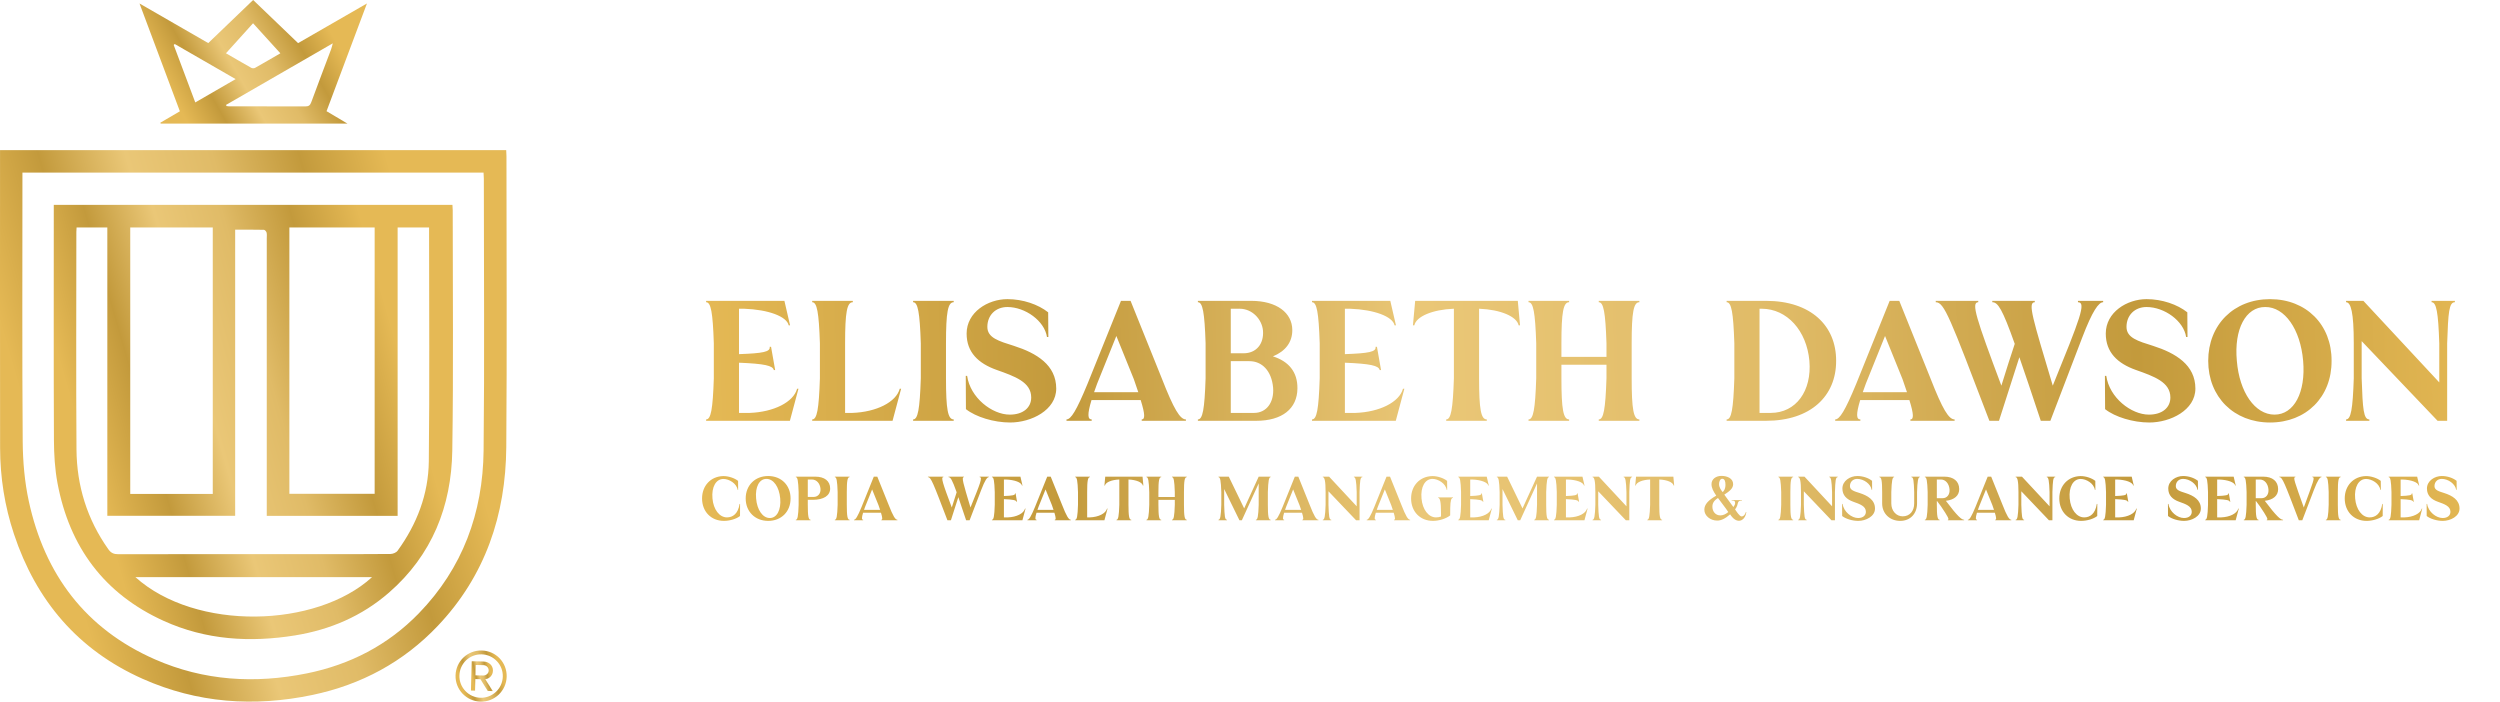
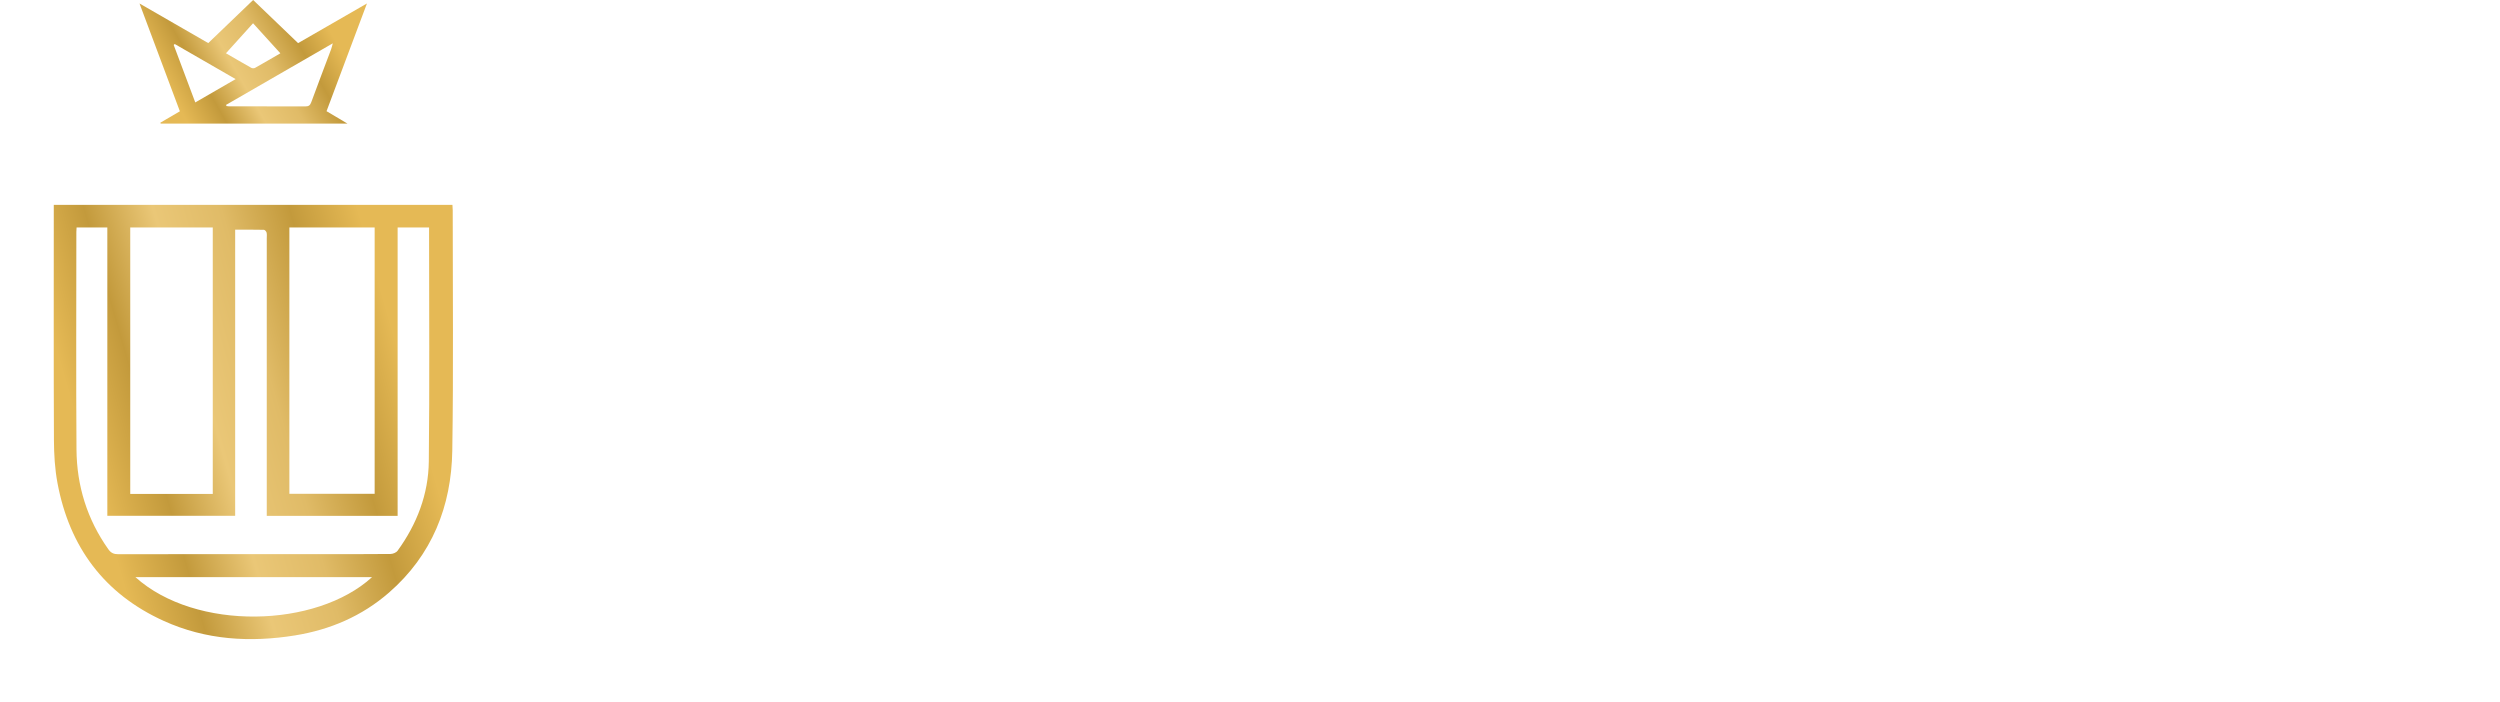
<svg xmlns="http://www.w3.org/2000/svg" width="1616" height="454" viewBox="0 0 1616 454" fill="none">
-   <path d="M327.379 100.982C327.379 99.685 327.275 98.395 327.216 97.053H0.02V102.272C0.02 164.695 -0.047 227.126 0.064 289.549C0.102 308.521 3.016 327.137 9.006 345.167C23.299 388.233 50.441 420.186 92.15 438.772C127.44 454.496 164.322 457.114 201.932 449.218C233.425 442.605 260.752 427.992 282.978 404.566C313.686 372.205 326.919 332.823 327.261 289.001C327.757 226.333 327.386 163.657 327.379 100.982ZM312.596 291.299C312.158 331.466 299.073 367.289 270.671 396.514C250.773 416.991 226.323 429.609 198.403 435.265C164.782 442.079 131.724 440.099 100.12 426.199C55.223 406.449 28.881 371.293 18.621 324.001C15.9 311.457 14.773 298.357 14.677 285.502C14.262 229.254 14.499 172.999 14.499 116.751V111.591H312.566C312.633 112.925 312.752 114.223 312.752 115.512C312.759 174.103 313.234 232.708 312.596 291.292V291.299Z" fill="url(#paint0_linear_2566_2368)" />
  <path d="M103.641 79.304C103.715 79.497 103.797 79.682 103.871 79.876H224.573C219.525 76.887 215.366 74.418 211.073 71.876C219.725 48.804 228.303 25.956 237.199 2.232C221.815 11.091 207.322 19.438 192.68 27.876C182.953 18.541 173.382 9.356 163.633 0C153.765 9.468 144.187 18.66 134.615 27.846C119.833 19.335 105.413 11.024 90.178 2.254C99.112 26.118 107.675 48.99 116.266 71.942C111.804 74.552 107.719 76.931 103.641 79.319V79.304ZM215.121 27.994C214.609 29.825 214.402 30.863 214.031 31.849C209.753 43.259 205.409 54.646 201.191 66.078C200.494 67.961 199.634 68.792 197.506 68.785C180.966 68.702 164.426 68.733 147.879 68.725C147.397 68.725 146.908 68.621 146.426 68.562C146.33 68.31 146.226 68.05 146.129 67.799C168.89 54.668 191.642 41.539 215.113 28.002L215.121 27.994ZM163.574 15.035C169.756 21.84 175.421 28.076 181.218 34.459C176.259 37.335 170.579 40.664 164.841 43.889C164.226 44.238 163.069 44.215 162.447 43.859C156.693 40.634 151.007 37.291 146.062 34.429C151.808 28.068 157.45 21.818 163.574 15.035ZM112.278 29.061L112.946 28.446C125.852 35.882 138.767 43.318 152.319 51.132C143.409 56.285 134.994 61.148 126.223 66.219C121.464 53.542 116.868 41.302 112.278 29.069V29.061Z" fill="url(#paint1_linear_2566_2368)" />
  <path d="M292.462 132.446H34.762V137.509C34.762 186.477 34.644 235.451 34.866 284.419C34.911 293.745 35.459 303.213 37.179 312.354C44.919 353.544 67.316 383.881 105.83 401.348C132.971 413.655 161.573 415.434 190.665 410.734C213.41 407.064 233.998 398.249 251.48 383.021C279.28 358.801 291.795 327.285 292.358 291.277C293.166 239.484 292.618 187.663 292.64 135.856C292.64 134.781 292.529 133.698 292.455 132.439L292.462 132.446ZM187.054 147.014H242.175V319.204H187.054V147.014ZM84.189 147.021H137.531V319.3H84.189V147.021ZM87.526 373.064H240.485C204.498 405.945 126.559 408.131 87.526 373.064ZM277.183 298.245C276.946 319.448 269.502 338.776 257.01 355.991C256.135 357.2 253.985 358.074 252.421 358.089C237.475 358.245 222.536 358.186 207.59 358.186C163.872 358.186 120.145 358.156 76.427 358.245C73.543 358.245 71.719 357.436 70.022 355.034C56.314 335.692 49.612 314.014 49.441 290.535C49.115 243.658 49.345 196.774 49.353 149.898C49.353 149.045 49.441 148.192 49.508 147.029H69.377V333.394H152.01V148.467C158.571 148.467 164.584 148.415 170.596 148.548C171.211 148.563 172.13 149.608 172.316 150.32C172.612 151.477 172.435 152.767 172.435 153.997V333.475H257.025V147.014H277.353V150.95C277.353 200.051 277.724 249.152 277.183 298.245Z" fill="url(#paint2_linear_2566_2368)" />
-   <path d="M311.403 420.481C302.284 420.251 294.692 427.391 294.462 436.591C294.233 445.71 301.446 453.302 310.572 453.531C319.772 453.762 327.283 446.541 327.512 437.422C327.742 428.221 320.603 420.711 311.403 420.481ZM310.632 451.033C302.84 450.833 296.761 444.361 296.953 436.65C297.154 428.859 303.544 422.779 311.336 422.972C319.054 423.165 325.207 429.563 325.014 437.355C324.822 445.073 318.35 451.225 310.632 451.033Z" fill="url(#paint3_linear_2566_2368)" />
-   <path d="M318.637 433.537C318.726 430.031 315.82 427.695 312.625 427.614L304.908 427.421L304.426 446.362L307.072 446.43L307.265 438.949L310.542 439.03L315.264 446.637L318.541 446.718L313.663 439.03C314.753 439.06 318.534 437.748 318.637 433.537ZM312.395 436.658L307.332 436.532L307.502 429.83L312.565 429.956C314.204 430.001 315.961 431.364 315.909 433.47C315.857 435.42 314.033 436.695 312.395 436.658Z" fill="url(#paint4_linear_2566_2368)" />
-   <path d="M515.241 251.289C512.915 259.928 500.179 266.351 484.562 266.905H477.695V234.454C494.087 235.118 499.625 236.337 500.179 239.216H501.065L498.406 224.154H497.52C498.074 227.476 493.09 228.362 477.695 228.916V199.566H481.018C496.634 200.12 508.596 204.55 509.814 210.309H510.7L507.045 194.471H456.43V195.357C459.531 195.357 460.75 201.781 461.414 221.939V244.533C460.75 264.69 459.531 271.114 456.43 271.114V272H510.59L516.127 251.289H515.241ZM581.599 251.289C579.273 259.928 566.537 266.351 550.92 266.905H546.268V221.939C546.268 201.781 547.487 195.357 551.252 195.357V194.471H525.003V195.357C528.104 195.357 529.323 201.781 529.987 221.939V244.533C529.323 264.69 528.104 271.114 525.003 271.114V272H576.948L582.485 251.289H581.599ZM616.472 195.357V194.471H590.223V195.357C593.325 195.357 594.543 201.781 595.207 221.939V244.533C594.543 264.69 593.325 271.114 590.223 271.114V272H616.472V271.114C612.707 271.114 611.488 264.69 611.488 244.533V221.939C611.488 201.781 612.707 195.357 616.472 195.357ZM652.953 273.108C666.576 273.108 682.746 265.133 682.746 251.178C682.746 235.894 670.01 228.252 655.501 223.6C645.643 220.499 638.223 218.394 638.223 211.306C638.223 203.775 643.539 198.458 651.181 198.458C662.7 198.458 675.215 207.43 676.766 217.841H677.652L677.541 201.892C671.117 196.797 661.26 193.364 651.181 193.364C638.555 193.364 624.821 201.781 624.821 215.626C624.821 227.698 632.353 234.897 644.204 239.106C656.054 243.314 666.576 246.969 666.576 256.937C666.576 263.472 661.371 268.013 652.732 268.013C641.213 268.013 627.147 257.048 625.154 242.982H624.268L624.378 264.469C630.802 269.563 642.542 273.108 652.953 273.108ZM750.96 244.533L730.802 194.471H724.6L702.892 248.298C695.804 265.465 692.259 271.114 689.38 271.114V272H705.661V271.114C703.003 271.114 702.781 267.791 705.55 258.599H737.337C740.216 267.791 740.216 271.114 738.001 271.114V272H766.576V271.114C762.81 271.114 758.823 264.69 750.96 244.533ZM707.211 253.504C707.765 251.843 708.43 249.96 709.205 247.966L721.609 217.176L732.907 245.086C734.014 248.188 734.9 251.067 735.786 253.504H707.211ZM822.822 230.356C830.907 227.033 835.448 221.163 835.337 213.189C835.226 202.224 825.369 194.471 808.756 194.471H774.311V195.357C777.412 195.357 778.63 201.781 779.295 221.939V244.533C778.63 264.69 777.412 271.114 774.311 271.114V272H812.078C828.692 272 838.549 264.247 838.66 251.067C838.77 240.435 833.011 233.568 822.822 230.356ZM795.576 199.566H801.335C809.42 199.566 815.733 206.322 816.398 213.743C817.062 222.382 811.968 228.362 803.882 228.362H795.576V199.566ZM810.639 266.905H795.576V233.457H807.648C815.733 233.457 821.936 239.659 822.932 250.513C823.708 260.149 818.613 266.905 810.639 266.905ZM906.887 251.289C904.561 259.928 891.824 266.351 876.207 266.905H869.341V234.454C885.732 235.118 891.27 236.337 891.824 239.216H892.71L890.052 224.154H889.166C889.72 227.476 884.736 228.362 869.341 228.916V199.566H872.663C888.28 200.12 900.241 204.55 901.46 210.309H902.346L898.691 194.471H848.076V195.357C851.177 195.357 852.395 201.781 853.06 221.939V244.533C852.395 264.69 851.177 271.114 848.076 271.114V272H902.235L907.773 251.289H906.887ZM981.108 194.471H914.766L913.326 210.309H914.212C915.43 204.55 925.952 200.12 939.686 199.566H939.797V244.533C939.132 264.69 937.914 271.114 934.813 271.114V272H961.062V271.114C957.296 271.114 956.078 264.69 956.078 244.533V199.566H956.188C969.922 200.12 980.444 204.55 981.662 210.309H982.548L981.108 194.471ZM1059.69 195.357V194.471H1033.44V195.357C1036.54 195.357 1037.76 201.781 1038.43 221.939V230.688H1009.3V221.939C1009.3 201.781 1010.52 195.357 1014.28 195.357V194.471H988.034V195.357C991.135 195.357 992.353 201.781 993.018 221.939V244.533C992.353 264.69 991.135 271.114 988.034 271.114V272H1014.28V271.114C1010.52 271.114 1009.3 264.69 1009.3 244.533V235.783H1038.43V244.533C1037.76 264.69 1036.54 271.114 1033.44 271.114V272H1059.69V271.114C1055.93 271.114 1054.71 264.69 1054.71 244.533V221.939C1054.71 201.781 1055.93 195.357 1059.69 195.357ZM1141.57 194.471H1116.09V195.357C1119.2 195.357 1120.41 201.781 1121.08 221.939V244.533C1120.41 264.69 1119.2 271.114 1116.09 271.114V272H1141.57C1170.48 272 1186.98 255.94 1186.87 233.236C1186.98 210.531 1170.48 194.471 1141.57 194.471ZM1144.56 266.905H1137.36V199.566H1138.91C1155.19 199.677 1167.82 213.743 1169.59 233.236C1171.25 252.729 1160.95 266.905 1144.56 266.905ZM1247.84 244.533L1227.69 194.471H1221.48L1199.78 248.298C1192.69 265.465 1189.14 271.114 1186.26 271.114V272H1202.55V271.114C1199.89 271.114 1199.67 267.791 1202.43 258.599H1234.22C1237.1 267.791 1237.1 271.114 1234.89 271.114V272H1263.46V271.114C1259.69 271.114 1255.71 264.69 1247.84 244.533ZM1204.1 253.504C1204.65 251.843 1205.31 249.96 1206.09 247.966L1218.49 217.176L1229.79 245.086C1230.9 248.188 1231.78 251.067 1232.67 253.504H1204.1ZM1343.19 194.471V195.357C1348.73 195.357 1344.63 205.658 1326.91 249.295C1313.96 205.879 1310.52 195.357 1315.28 195.357V194.471H1287.82V195.357C1291.47 195.357 1294.35 199.788 1302.33 222.271C1299.89 229.691 1296.9 238.773 1293.69 249.295C1277.41 205.879 1273.97 195.357 1278.74 195.357V194.471H1251.27V195.357C1256.81 195.357 1260.46 205.325 1285.93 272H1292.14L1305.32 230.91C1308.97 241.321 1313.4 254.722 1319.16 272H1325.36L1345.96 218.173C1352.61 200.784 1356.6 195.357 1359.48 195.357V194.471H1343.19ZM1389.3 273.108C1402.93 273.108 1419.1 265.133 1419.1 251.178C1419.1 235.894 1406.36 228.252 1391.85 223.6C1381.99 220.499 1374.57 218.394 1374.57 211.306C1374.57 203.775 1379.89 198.458 1387.53 198.458C1399.05 198.458 1411.56 207.43 1413.12 217.841H1414L1413.89 201.892C1407.47 196.797 1397.61 193.364 1387.53 193.364C1374.9 193.364 1361.17 201.781 1361.17 215.626C1361.17 227.698 1368.7 234.897 1380.55 239.106C1392.4 243.314 1402.93 246.969 1402.93 256.937C1402.93 263.472 1397.72 268.013 1389.08 268.013C1377.56 268.013 1363.5 257.048 1361.5 242.982H1360.62L1360.73 264.469C1367.15 269.563 1378.89 273.108 1389.3 273.108ZM1467.37 273.108C1490.74 273.108 1507.25 256.605 1507.13 233.236C1507.25 209.866 1490.74 193.364 1467.37 193.364C1444 193.364 1427.39 209.866 1427.39 233.236C1427.39 256.605 1444 273.108 1467.37 273.108ZM1470.25 268.013C1457.63 268.013 1447.55 253.615 1445.89 233.236C1444 212.746 1451.65 198.348 1464.27 198.458C1476.79 198.348 1486.98 212.746 1488.75 233.236C1490.52 253.615 1482.88 268.013 1470.25 268.013ZM1586.83 194.471H1571.77V195.357C1574.87 195.357 1576.09 201.781 1576.75 221.939V247.191L1527.69 194.471H1516.5V195.357C1519.6 195.357 1521.48 201.781 1521.48 221.939V244.533C1520.82 264.69 1519.6 271.114 1516.5 271.114V272H1531.56V271.114C1527.8 271.114 1527.24 264.69 1526.58 244.533V220.499L1575.64 272H1581.85V221.939C1582.51 201.781 1583.06 195.357 1586.83 195.357V194.471Z" fill="url(#paint5_linear_2566_2368)" />
-   <path d="M467.95 336.7C471.736 336.7 476.006 335.411 478.342 333.558L478.382 325.744H478.06C477.134 332.027 473.71 334.444 469.924 334.444C465.05 334.444 461.143 329.369 460.539 322.199C459.854 314.828 462.795 309.592 467.628 309.592C471.253 309.592 476.207 312.492 476.812 316.641H477.134L477.093 310.841C474.757 308.988 470.77 307.699 467.507 307.739C459.492 307.901 453.813 313.902 453.813 322.199C453.813 330.698 459.653 336.7 467.95 336.7ZM496.556 336.7C505.055 336.7 511.056 330.698 511.016 322.199C511.056 313.701 505.055 307.699 496.556 307.699C488.057 307.699 482.015 313.701 482.015 322.199C482.015 330.698 488.057 336.7 496.556 336.7ZM497.603 334.847C493.011 334.847 489.346 329.611 488.742 322.199C488.057 314.748 490.836 309.512 495.428 309.552C499.979 309.512 503.685 314.748 504.33 322.199C504.974 329.611 502.195 334.847 497.603 334.847ZM536.616 315.715C536.575 310.921 532.99 308.102 526.949 308.102H514.422V308.424C515.55 308.424 515.993 310.76 516.235 318.091V326.308C515.993 333.638 515.55 335.975 514.422 335.975V336.297H523.968V335.975C522.599 335.975 522.156 333.638 522.156 326.308V323.086H525.338C532.467 323.086 536.656 320.347 536.616 315.715ZM525.821 321.233H522.156V309.955H524.854C527.795 309.955 530.05 312.452 530.372 315.916C530.614 319.017 528.761 321.233 525.821 321.233ZM549.181 308.424V308.102H539.635V308.424C540.763 308.424 541.206 310.76 541.448 318.091V326.308C541.206 333.638 540.763 335.975 539.635 335.975V336.297H549.181V335.975C547.812 335.975 547.369 333.638 547.369 326.308V318.091C547.369 310.76 547.812 308.424 549.181 308.424ZM574.411 326.308L567.08 308.102H564.825L556.93 327.677C554.352 333.92 553.064 335.975 552.016 335.975V336.297H557.937V335.975C556.971 335.975 556.89 334.766 557.897 331.423H569.457C570.504 334.766 570.504 335.975 569.699 335.975V336.297H580.09V335.975C578.721 335.975 577.271 333.638 574.411 326.308ZM558.501 329.57C558.703 328.966 558.944 328.281 559.226 327.556L563.737 316.359L567.846 326.509C568.249 327.637 568.571 328.684 568.893 329.57H558.501ZM633.239 308.102V308.424C635.253 308.424 633.762 312.17 627.318 328.04C622.605 312.251 621.357 308.424 623.089 308.424V308.102H613.1V308.424C614.429 308.424 615.476 310.035 618.376 318.212C617.49 320.911 616.402 324.213 615.234 328.04C609.313 312.251 608.065 308.424 609.797 308.424V308.102H599.808V308.424C601.822 308.424 603.151 312.049 612.415 336.297H614.67L619.463 321.354C620.793 325.14 622.404 330.013 624.498 336.297H626.754L634.246 316.722C636.662 310.398 638.112 308.424 639.16 308.424V308.102H633.239ZM662.585 328.765C661.739 331.907 657.107 334.243 651.428 334.444H648.93V322.642C654.892 322.884 656.905 323.327 657.107 324.374H657.429L656.462 318.897H656.14C656.342 320.105 654.529 320.427 648.93 320.629V309.955H650.139C655.818 310.156 660.168 311.767 660.611 313.862H660.933L659.604 308.102H641.197V308.424C642.325 308.424 642.768 310.76 643.009 318.091V326.308C642.768 333.638 642.325 335.975 641.197 335.975V336.297H660.893L662.907 328.765H662.585ZM686.514 326.308L679.183 308.102H676.928L669.033 327.677C666.455 333.92 665.167 335.975 664.119 335.975V336.297H670.04V335.975C669.074 335.975 668.993 334.766 670 331.423H681.56C682.607 334.766 682.607 335.975 681.802 335.975V336.297H692.193V335.975C690.824 335.975 689.374 333.638 686.514 326.308ZM670.604 329.57C670.806 328.966 671.047 328.281 671.329 327.556L675.84 316.359L679.949 326.509C680.352 327.637 680.674 328.684 680.996 329.57H670.604ZM715.589 328.765C714.743 331.907 710.111 334.243 704.431 334.444H702.74V318.091C702.74 310.76 703.183 308.424 704.552 308.424V308.102H695.006V308.424C696.134 308.424 696.577 310.76 696.819 318.091V326.308C696.577 333.638 696.134 335.975 695.006 335.975V336.297H713.897L715.911 328.765H715.589ZM738.548 308.102H714.421L713.898 313.862H714.22C714.663 311.767 718.49 310.156 723.484 309.955H723.524V326.308C723.283 333.638 722.84 335.975 721.712 335.975V336.297H731.258V335.975C729.888 335.975 729.445 333.638 729.445 326.308V309.955H729.486C734.48 310.156 738.307 311.767 738.75 313.862H739.072L738.548 308.102ZM767.127 308.424V308.102H757.581V308.424C758.709 308.424 759.152 310.76 759.394 318.091V321.273H748.8V318.091C748.8 310.76 749.243 308.424 750.613 308.424V308.102H741.067V308.424C742.195 308.424 742.638 310.76 742.879 318.091V326.308C742.638 333.638 742.195 335.975 741.067 335.975V336.297H750.613V335.975C749.243 335.975 748.8 333.638 748.8 326.308V323.126H759.394V326.308C759.152 333.638 758.709 335.975 757.581 335.975V336.297H767.127V335.975C765.758 335.975 765.314 333.638 765.314 326.308V318.091C765.314 310.76 765.758 308.424 767.127 308.424ZM821.352 308.424V308.102H813.618L804.233 328.644L794.285 308.102H787.639V308.424C788.767 308.424 789.21 310.76 789.451 318.091V326.308C789.21 333.638 788.767 335.975 787.639 335.975V336.297H793.117V335.975C791.747 335.975 791.546 333.638 791.304 326.308V316.117L801.172 336.297H802.743L813.618 312.492V326.308C813.377 333.638 812.934 335.975 811.806 335.975V336.297H821.352V335.975C819.982 335.975 819.539 333.638 819.539 326.308V318.091C819.781 310.76 820.224 308.424 821.352 308.424ZM846.566 326.308L839.235 308.102H836.98L829.085 327.677C826.507 333.92 825.218 335.975 824.171 335.975V336.297H830.092V335.975C829.125 335.975 829.045 334.766 830.052 331.423H841.612C842.659 334.766 842.659 335.975 841.853 335.975V336.297H852.245V335.975C850.876 335.975 849.426 333.638 846.566 326.308ZM830.656 329.57C830.857 328.966 831.099 328.281 831.381 327.556L835.892 316.359L840 326.509C840.403 327.637 840.725 328.684 841.048 329.57H830.656ZM880.635 308.102H875.157V308.424C876.285 308.424 876.728 310.76 876.969 318.091V327.275L859.126 308.102H855.058V308.424C856.186 308.424 856.87 310.76 856.87 318.091V326.308C856.629 333.638 856.186 335.975 855.058 335.975V336.297H860.536V335.975C859.166 335.975 858.965 333.638 858.723 326.308V317.567L876.567 336.297H878.822V318.091C879.064 310.76 879.265 308.424 880.635 308.424V308.102ZM905.843 326.308L898.512 308.102H896.256L888.362 327.677C885.784 333.92 884.495 335.975 883.448 335.975V336.297H889.369V335.975C888.402 335.975 888.322 334.766 889.329 331.423H900.888C901.936 334.766 901.936 335.975 901.13 335.975V336.297H911.522V335.975C910.153 335.975 908.702 333.638 905.843 326.308ZM889.933 329.57C890.134 328.966 890.376 328.281 890.658 327.556L895.169 316.359L899.277 326.509C899.68 327.637 900.002 328.684 900.325 329.57H889.933ZM929.658 321.515V321.837C930.786 321.837 931.47 324.173 931.47 331.504V333.88C930.504 334.243 929.416 334.444 928.248 334.444C923.375 334.444 919.468 329.369 918.863 322.199C918.179 314.788 921.119 309.552 925.952 309.552C929.577 309.552 934.532 312.492 935.136 316.641H935.458L935.418 310.841C933.082 308.988 929.094 307.699 925.832 307.739C917.816 307.901 912.137 313.902 912.137 322.199C912.137 330.698 917.977 336.7 926.275 336.7C930.182 336.7 934.773 335.25 937.391 333.155L937.432 328.362C937.553 323.488 938.036 321.837 939.204 321.837V321.515H929.658ZM964.004 328.765C963.158 331.907 958.526 334.243 952.847 334.444H950.35V322.642C956.311 322.884 958.325 323.327 958.526 324.374H958.848L957.882 318.897H957.56C957.761 320.105 955.948 320.427 950.35 320.629V309.955H951.558C957.237 310.156 961.587 311.767 962.03 313.862H962.353L961.023 308.102H942.616V308.424C943.744 308.424 944.187 310.76 944.429 318.091V326.308C944.187 333.638 943.744 335.975 942.616 335.975V336.297H962.312L964.326 328.765H964.004ZM1001.27 308.424V308.102H993.534L984.149 328.644L974.2 308.102H967.554V308.424C968.682 308.424 969.125 310.76 969.367 318.091V326.308C969.125 333.638 968.682 335.975 967.554 335.975V336.297H973.032V335.975C971.663 335.975 971.461 333.638 971.22 326.308V316.117L981.088 336.297H982.659L993.534 312.492V326.308C993.292 333.638 992.849 335.975 991.721 335.975V336.297H1001.27V335.975C999.898 335.975 999.455 333.638 999.455 326.308V318.091C999.696 310.76 1000.14 308.424 1001.27 308.424ZM1025.88 328.765C1025.03 331.907 1020.4 334.243 1014.72 334.444H1012.22V322.642C1018.18 322.884 1020.2 323.327 1020.4 324.374H1020.72L1019.75 318.897H1019.43C1019.63 320.105 1017.82 320.427 1012.22 320.629V309.955H1013.43C1019.11 310.156 1023.46 311.767 1023.9 313.862H1024.23L1022.9 308.102H1004.49V308.424C1005.62 308.424 1006.06 310.76 1006.3 318.091V326.308C1006.06 333.638 1005.62 335.975 1004.49 335.975V336.297H1024.19L1026.2 328.765H1025.88ZM1055 308.102H1049.53V308.424C1050.65 308.424 1051.1 310.76 1051.34 318.091V327.275L1033.5 308.102H1029.43V308.424C1030.56 308.424 1031.24 310.76 1031.24 318.091V326.308C1031 333.638 1030.56 335.975 1029.43 335.975V336.297H1034.91V335.975C1033.54 335.975 1033.33 333.638 1033.09 326.308V317.567L1050.94 336.297H1053.19V318.091C1053.43 310.76 1053.63 308.424 1055 308.424V308.102ZM1081.66 308.102H1057.54L1057.01 313.862H1057.33C1057.78 311.767 1061.6 310.156 1066.6 309.955H1066.64V326.308C1066.4 333.638 1065.95 335.975 1064.83 335.975V336.297H1074.37V335.975C1073 335.975 1072.56 333.638 1072.56 326.308V309.955H1072.6C1077.59 310.156 1081.42 311.767 1081.86 313.862H1082.19L1081.66 308.102ZM1124.16 336.619C1126.18 336.579 1128.35 334.726 1128.84 331.02H1128.51C1127.91 333.195 1126.66 333.84 1125.78 333.84C1124.45 333.84 1122.35 330.416 1121.55 329.288C1122.92 327.516 1123.2 325.905 1123.4 325.059C1123.64 323.931 1124.57 323.649 1125.53 323.609H1126.02V323.287H1119.33V323.609H1119.9C1120.94 323.609 1121.63 323.891 1121.59 325.099C1121.55 326.026 1121.26 326.67 1120.46 327.758L1114.58 319.742C1117.8 317.648 1120.3 315.795 1120.3 312.976C1120.3 309.149 1116.35 307.619 1112.73 307.619C1109.22 307.619 1106.32 309.673 1106.32 312.895C1106.32 315.433 1107.41 317.447 1109.38 320.387C1104.19 323.368 1101.69 326.106 1101.69 329.45C1101.65 333.397 1105.6 336.498 1109.95 336.498C1112.4 336.539 1115.1 335.33 1118.36 332.47C1120.38 335.612 1122.39 336.659 1124.16 336.619ZM1113.49 318.051C1112.69 316.963 1111.19 315.231 1111.19 312.895C1111.19 311.123 1112 309.471 1113.21 309.471C1114.86 309.471 1115.34 311.203 1115.34 313.378C1115.34 316.319 1113.97 317.809 1113.49 318.051ZM1112.04 333.155C1108.86 333.155 1106.89 330.618 1106.89 327.516C1106.89 325.341 1107.85 323.569 1110.51 321.917C1112.73 325.019 1115.1 327.838 1117.16 330.98C1115.55 332.39 1113.69 333.155 1112.04 333.155ZM1159.1 308.424V308.102H1149.55V308.424C1150.68 308.424 1151.13 310.76 1151.37 318.091V326.308C1151.13 333.638 1150.68 335.975 1149.55 335.975V336.297H1159.1V335.975C1157.73 335.975 1157.29 333.638 1157.29 326.308V318.091C1157.29 310.76 1157.73 308.424 1159.1 308.424ZM1187.91 308.102H1182.44V308.424C1183.56 308.424 1184.01 310.76 1184.25 318.091V327.275L1166.41 308.102H1162.34V308.424C1163.47 308.424 1164.15 310.76 1164.15 318.091V326.308C1163.91 333.638 1163.47 335.975 1162.34 335.975V336.297H1167.82V335.975C1166.45 335.975 1166.25 333.638 1166 326.308V317.567L1183.85 336.297H1186.1V318.091C1186.34 310.76 1186.55 308.424 1187.91 308.424V308.102ZM1201.16 336.7C1206.11 336.7 1212 333.8 1212 328.725C1212 323.166 1207.36 320.387 1202.09 318.695C1198.5 317.567 1195.8 316.802 1195.8 314.224C1195.8 311.485 1197.74 309.552 1200.52 309.552C1204.7 309.552 1209.26 312.815 1209.82 316.601H1210.14L1210.1 310.801C1207.77 308.948 1204.18 307.699 1200.52 307.699C1195.92 307.699 1190.93 310.76 1190.93 315.795C1190.93 320.186 1193.67 322.804 1197.98 324.334C1202.29 325.865 1206.11 327.194 1206.11 330.819C1206.11 333.195 1204.22 334.847 1201.08 334.847C1196.89 334.847 1191.78 330.859 1191.05 325.744H1190.73L1190.77 333.558C1193.1 335.411 1197.37 336.7 1201.16 336.7ZM1240.99 308.102H1235.51V308.424C1236.88 308.424 1237.08 310.76 1237.33 318.091V325.422C1237.33 330.336 1234.47 333.759 1229.91 333.759C1225.81 333.759 1222.54 330.295 1222.54 325.422V318.091C1222.79 310.76 1223.23 308.424 1224.36 308.424V308.102H1214.81V308.424C1216.18 308.424 1216.62 310.76 1216.62 318.091V325.422C1216.62 332.027 1221.62 336.7 1228.3 336.7C1234.83 336.7 1239.18 332.027 1239.18 325.422V318.091C1239.42 310.76 1239.86 308.424 1240.99 308.424V308.102ZM1257.81 323.73C1263.32 323.086 1266.47 320.347 1266.43 316.117C1266.39 311.083 1262.8 308.102 1256.76 308.102H1244.23V308.424C1245.36 308.424 1245.8 310.76 1246.04 318.091V326.308C1245.8 333.638 1245.36 335.975 1244.23 335.975V336.297H1253.78V335.975C1252.41 335.975 1251.97 333.638 1251.97 326.308V323.891H1252.13L1254.7 327.355C1259.14 333.88 1260.18 335.975 1259.1 335.975V336.297H1269.61V335.975C1268 335.975 1265.42 333.84 1257.81 323.73ZM1251.97 322.038V309.955H1254.62C1257.56 309.955 1259.86 312.573 1260.18 316.319C1260.46 319.662 1258.61 322.038 1255.67 322.038H1251.97ZM1294.43 326.308L1287.1 308.102H1284.84L1276.95 327.677C1274.37 333.92 1273.08 335.975 1272.03 335.975V336.297H1277.95V335.975C1276.99 335.975 1276.91 334.766 1277.91 331.423H1289.47C1290.52 334.766 1290.52 335.975 1289.71 335.975V336.297H1300.11V335.975C1298.74 335.975 1297.29 333.638 1294.43 326.308ZM1278.52 329.57C1278.72 328.966 1278.96 328.281 1279.24 327.556L1283.75 316.359L1287.86 326.509C1288.26 327.637 1288.59 328.684 1288.91 329.57H1278.52ZM1328.5 308.102H1323.02V308.424C1324.15 308.424 1324.59 310.76 1324.83 318.091V327.275L1306.99 308.102H1302.92V308.424C1304.05 308.424 1304.73 310.76 1304.73 318.091V326.308C1304.49 333.638 1304.05 335.975 1302.92 335.975V336.297H1308.4V335.975C1307.03 335.975 1306.83 333.638 1306.58 326.308V317.567L1324.43 336.297H1326.68V318.091C1326.93 310.76 1327.13 308.424 1328.5 308.424V308.102ZM1345.26 336.7C1349.05 336.7 1353.32 335.411 1355.66 333.558L1355.7 325.744H1355.37C1354.45 332.027 1351.02 334.444 1347.24 334.444C1342.36 334.444 1338.46 329.369 1337.85 322.199C1337.17 314.828 1340.11 309.592 1344.94 309.592C1348.57 309.592 1353.52 312.492 1354.13 316.641H1354.45L1354.41 310.841C1352.07 308.988 1348.08 307.699 1344.82 307.739C1336.81 307.901 1331.13 313.902 1331.13 322.199C1331.13 330.698 1336.97 336.7 1345.26 336.7ZM1380.91 328.765C1380.06 331.907 1375.43 334.243 1369.75 334.444H1367.25V322.642C1373.22 322.884 1375.23 323.327 1375.43 324.374H1375.75L1374.79 318.897H1374.46C1374.67 320.105 1372.85 320.427 1367.25 320.629V309.955H1368.46C1374.14 310.156 1378.49 311.767 1378.94 313.862H1379.26L1377.93 308.102H1359.52V308.424C1360.65 308.424 1361.09 310.76 1361.33 318.091V326.308C1361.09 333.638 1360.65 335.975 1359.52 335.975V336.297H1379.22L1381.23 328.765H1380.91ZM1411.8 336.7C1416.75 336.7 1422.63 333.8 1422.63 328.725C1422.63 323.166 1418 320.387 1412.72 318.695C1409.14 317.567 1406.44 316.802 1406.44 314.224C1406.44 311.485 1408.37 309.552 1411.15 309.552C1415.34 309.552 1419.89 312.815 1420.46 316.601H1420.78L1420.74 310.801C1418.4 308.948 1414.82 307.699 1411.15 307.699C1406.56 307.699 1401.57 310.76 1401.57 315.795C1401.57 320.186 1404.3 322.804 1408.61 324.334C1412.92 325.865 1416.75 327.194 1416.75 330.819C1416.75 333.195 1414.86 334.847 1411.72 334.847C1407.53 334.847 1402.41 330.859 1401.69 325.744H1401.36L1401.4 333.558C1403.74 335.411 1408.01 336.7 1411.8 336.7ZM1446.83 328.765C1445.99 331.907 1441.36 334.243 1435.68 334.444H1433.18V322.642C1439.14 322.884 1441.15 323.327 1441.36 324.374H1441.68L1440.71 318.897H1440.39C1440.59 320.105 1438.78 320.427 1433.18 320.629V309.955H1434.39C1440.07 310.156 1444.42 311.767 1444.86 313.862H1445.18L1443.85 308.102H1425.45V308.424C1426.57 308.424 1427.02 310.76 1427.26 318.091V326.308C1427.02 333.638 1426.57 335.975 1425.45 335.975V336.297H1445.14L1447.16 328.765H1446.83ZM1463.96 323.73C1469.48 323.086 1472.62 320.347 1472.58 316.117C1472.54 311.083 1468.95 308.102 1462.91 308.102H1450.38V308.424C1451.51 308.424 1451.95 310.76 1452.2 318.091V326.308C1451.95 333.638 1451.51 335.975 1450.38 335.975V336.297H1459.93V335.975C1458.56 335.975 1458.12 333.638 1458.12 326.308V323.891H1458.28L1460.86 327.355C1465.29 333.88 1466.33 335.975 1465.25 335.975V336.297H1475.76V335.975C1474.15 335.975 1471.57 333.84 1463.96 323.73ZM1458.12 322.038V309.955H1460.78C1463.72 309.955 1466.01 312.573 1466.33 316.319C1466.62 319.662 1464.76 322.038 1461.82 322.038H1458.12ZM1500.61 308.102H1494.69V308.424C1496.71 308.424 1495.22 311.365 1489.18 328.04C1483.25 311.445 1482.01 308.424 1483.74 308.424V308.102H1473.35V308.424C1475.36 308.424 1476.69 312.049 1485.95 336.297H1488.21L1495.7 316.722C1498.12 310.398 1499.57 308.424 1500.61 308.424V308.102ZM1512.99 308.424V308.102H1503.45V308.424C1504.57 308.424 1505.02 310.76 1505.26 318.091V326.308C1505.02 333.638 1504.57 335.975 1503.45 335.975V336.297H1512.99V335.975C1511.62 335.975 1511.18 333.638 1511.18 326.308V318.091C1511.18 310.76 1511.62 308.424 1512.99 308.424ZM1529.78 336.7C1533.57 336.7 1537.84 335.411 1540.17 333.558L1540.21 325.744H1539.89C1538.97 332.027 1535.54 334.444 1531.76 334.444C1526.88 334.444 1522.98 329.369 1522.37 322.199C1521.69 314.828 1524.63 309.592 1529.46 309.592C1533.08 309.592 1538.04 312.492 1538.64 316.641H1538.97L1538.93 310.841C1536.59 308.988 1532.6 307.699 1529.34 307.739C1521.32 307.901 1515.64 313.902 1515.64 322.199C1515.64 330.698 1521.48 336.7 1529.78 336.7ZM1565.43 328.765C1564.58 331.907 1559.95 334.243 1554.27 334.444H1551.77V322.642C1557.73 322.884 1559.75 323.327 1559.95 324.374H1560.27L1559.3 318.897H1558.98C1559.18 320.105 1557.37 320.427 1551.77 320.629V309.955H1552.98C1558.66 310.156 1563.01 311.767 1563.45 313.862H1563.78L1562.45 308.102H1544.04V308.424C1545.17 308.424 1545.61 310.76 1545.85 318.091V326.308C1545.61 333.638 1545.17 335.975 1544.04 335.975V336.297H1563.74L1565.75 328.765H1565.43ZM1579.01 336.7C1583.96 336.7 1589.84 333.8 1589.84 328.725C1589.84 323.166 1585.21 320.387 1579.93 318.695C1576.35 317.567 1573.65 316.802 1573.65 314.224C1573.65 311.485 1575.58 309.552 1578.36 309.552C1582.55 309.552 1587.1 312.815 1587.67 316.601H1587.99L1587.95 310.801C1585.61 308.948 1582.03 307.699 1578.36 307.699C1573.77 307.699 1568.78 310.76 1568.78 315.795C1568.78 320.186 1571.51 322.804 1575.82 324.334C1580.13 325.865 1583.96 327.194 1583.96 330.819C1583.96 333.195 1582.07 334.847 1578.93 334.847C1574.74 334.847 1569.62 330.859 1568.9 325.744H1568.57L1568.61 333.558C1570.95 335.411 1575.22 336.7 1579.01 336.7Z" fill="url(#paint6_linear_2566_2368)" />
  <defs>
    <linearGradient id="paint0_linear_2566_2368" x1="56.95" y1="407.542" x2="316.231" y2="333.254" gradientUnits="userSpaceOnUse">
      <stop stop-color="#E5B955" />
      <stop offset="0.2" stop-color="#C39A3C" />
      <stop offset="0.4" stop-color="#EAC777" />
      <stop offset="0.6" stop-color="#E0BB67" />
      <stop offset="0.8" stop-color="#C39A3C" />
      <stop offset="1" stop-color="#E5B955" />
    </linearGradient>
    <linearGradient id="paint1_linear_2566_2368" x1="115.743" y1="69.569" x2="210.474" y2="15.193" gradientUnits="userSpaceOnUse">
      <stop stop-color="#E5B955" />
      <stop offset="0.2" stop-color="#C39A3C" />
      <stop offset="0.4" stop-color="#EAC777" />
      <stop offset="0.6" stop-color="#E0BB67" />
      <stop offset="0.8" stop-color="#C39A3C" />
      <stop offset="1" stop-color="#E5B955" />
    </linearGradient>
    <linearGradient id="paint2_linear_2566_2368" x1="79.605" y1="376.909" x2="283.884" y2="318.337" gradientUnits="userSpaceOnUse">
      <stop stop-color="#E5B955" />
      <stop offset="0.2" stop-color="#C39A3C" />
      <stop offset="0.4" stop-color="#EAC777" />
      <stop offset="0.6" stop-color="#E0BB67" />
      <stop offset="0.8" stop-color="#C39A3C" />
      <stop offset="1" stop-color="#E5B955" />
    </linearGradient>
    <linearGradient id="paint3_linear_2566_2368" x1="300.206" y1="449.271" x2="326.017" y2="441.222" gradientUnits="userSpaceOnUse">
      <stop stop-color="#E5B955" />
      <stop offset="0.2" stop-color="#C39A3C" />
      <stop offset="0.4" stop-color="#EAC777" />
      <stop offset="0.6" stop-color="#E0BB67" />
      <stop offset="0.8" stop-color="#C39A3C" />
      <stop offset="1" stop-color="#E5B955" />
    </linearGradient>
    <linearGradient id="paint4_linear_2566_2368" x1="306.897" y1="444.228" x2="318.463" y2="441.572" gradientUnits="userSpaceOnUse">
      <stop stop-color="#E5B955" />
      <stop offset="0.2" stop-color="#C39A3C" />
      <stop offset="0.4" stop-color="#EAC777" />
      <stop offset="0.6" stop-color="#E0BB67" />
      <stop offset="0.8" stop-color="#C39A3C" />
      <stop offset="1" stop-color="#E5B955" />
    </linearGradient>
    <linearGradient id="paint5_linear_2566_2368" x1="456.755" y1="317.479" x2="1614.3" y2="287.469" gradientUnits="userSpaceOnUse">
      <stop stop-color="#E5B955" />
      <stop offset="0.2" stop-color="#C39A3C" />
      <stop offset="0.4" stop-color="#EAC777" />
      <stop offset="0.6" stop-color="#E0BB67" />
      <stop offset="0.8" stop-color="#C39A3C" />
      <stop offset="1" stop-color="#E5B955" />
    </linearGradient>
    <linearGradient id="paint6_linear_2566_2368" x1="456.755" y1="353.471" x2="1609.22" y2="271.304" gradientUnits="userSpaceOnUse">
      <stop stop-color="#E5B955" />
      <stop offset="0.2" stop-color="#C39A3C" />
      <stop offset="0.4" stop-color="#EAC777" />
      <stop offset="0.6" stop-color="#E0BB67" />
      <stop offset="0.8" stop-color="#C39A3C" />
      <stop offset="1" stop-color="#E5B955" />
    </linearGradient>
  </defs>
</svg>